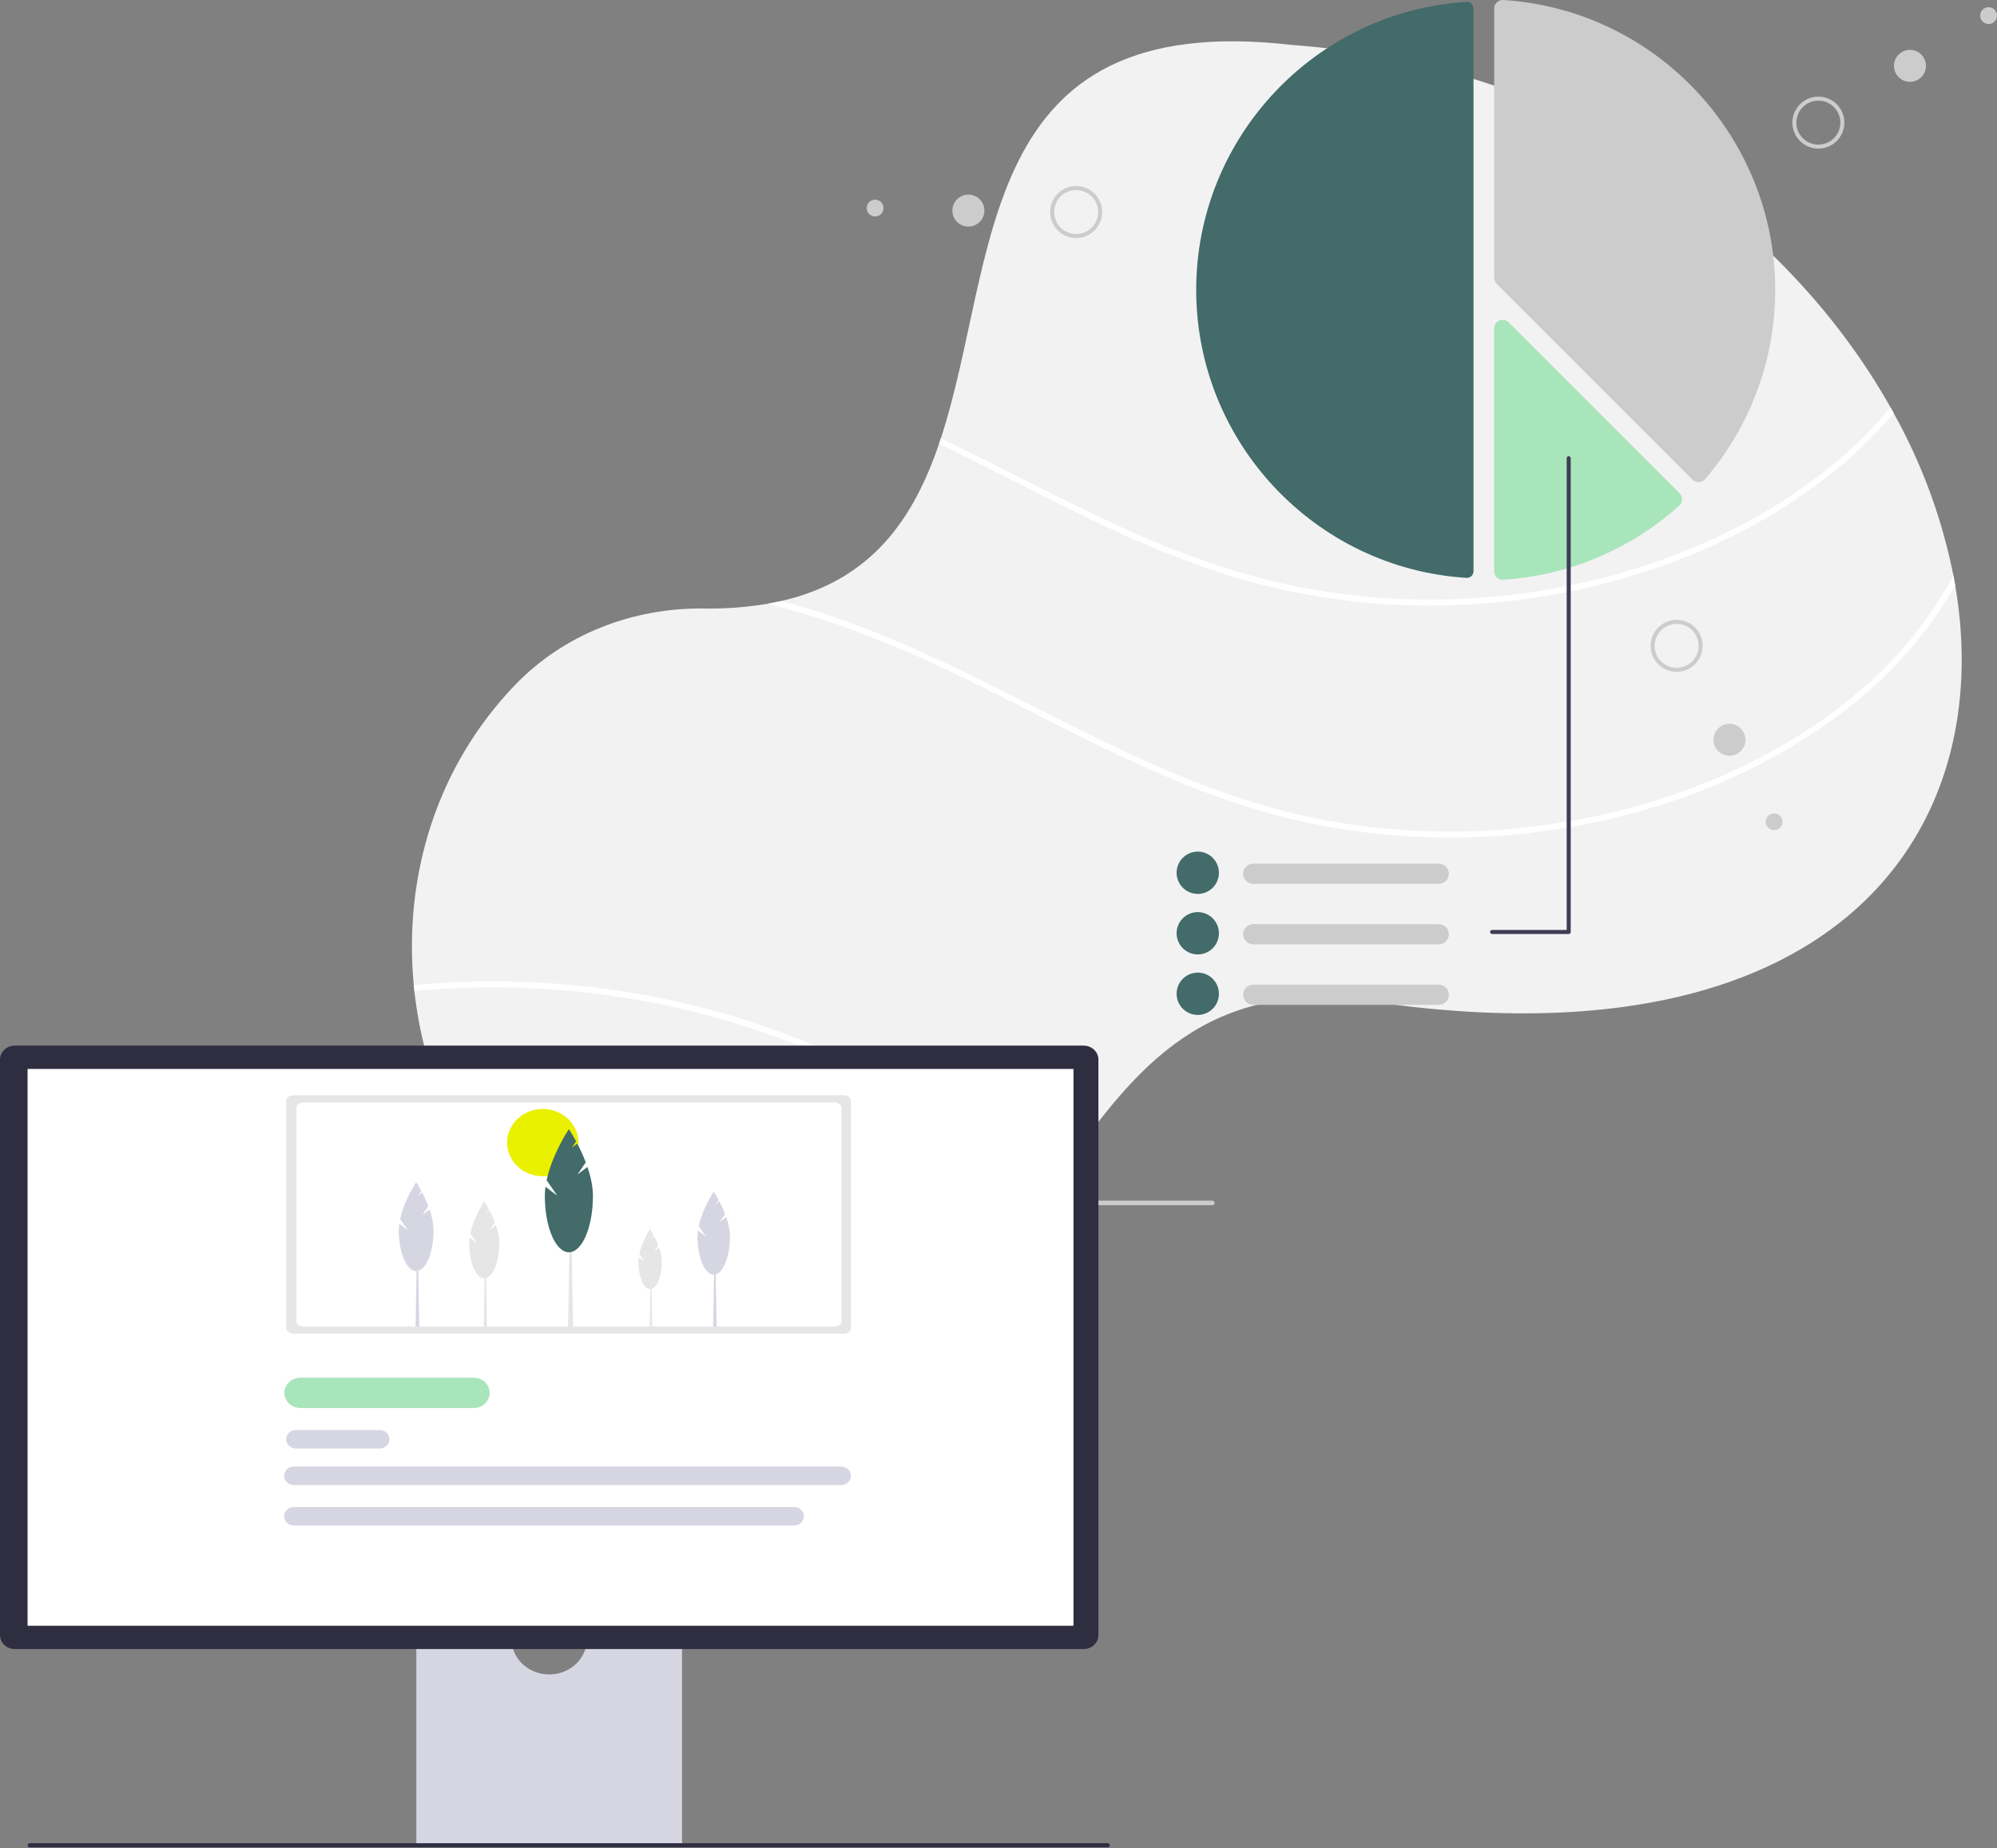
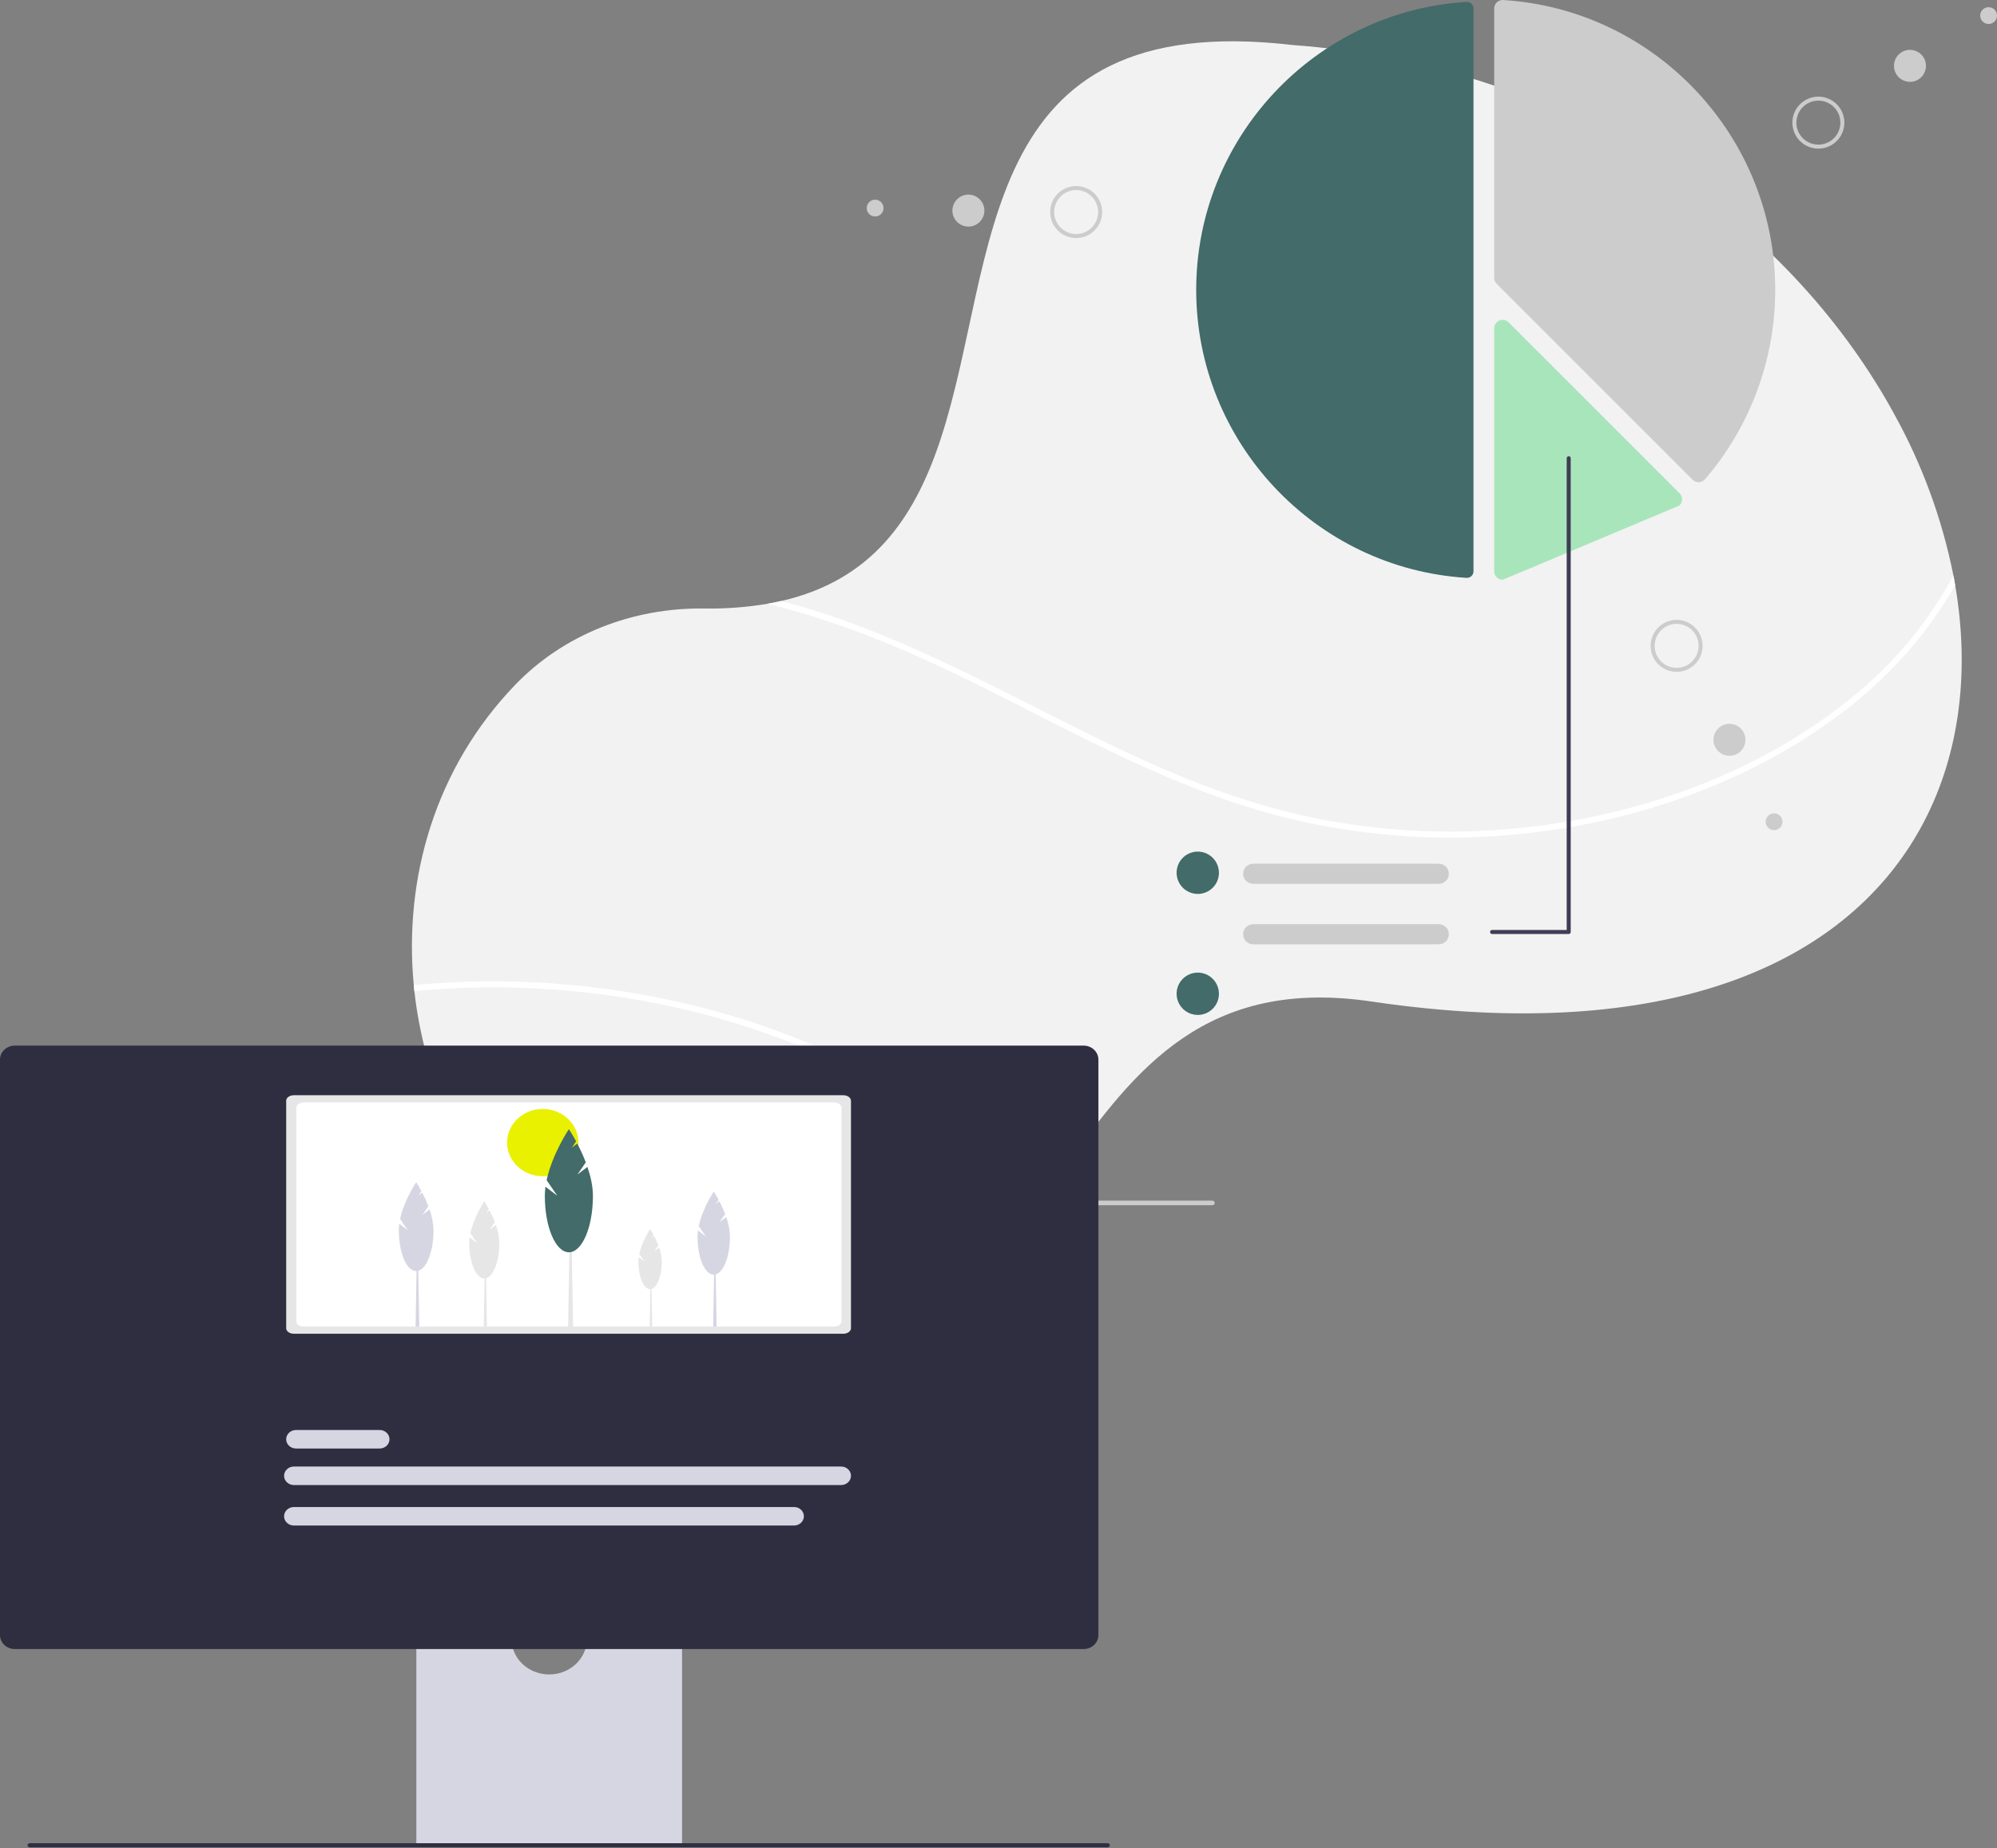
<svg xmlns="http://www.w3.org/2000/svg" width="485" height="449" viewBox="0 0 485 449" fill="none">
  <rect x="0" y="0" width="485" height="449" fill="#808080" stroke="none" />
  <g clip-path="url(#clip0_51_43756)">
    <path d="M467.2 199.74C466.757 200.59 466.296 201.426 465.82 202.256C447.571 234.056 405.119 253.806 333.524 243.353C292.873 237.136 275.562 259.941 258.798 283.299C258.511 283.702 258.225 284.106 257.933 284.509C240.379 309.004 222.998 333.567 179.541 325.402C133.47 318.116 105.038 280.701 100.638 240.755C100.585 240.269 100.536 239.778 100.492 239.293C98.021 213.394 105.659 186.577 125.147 166.332C136.917 154.106 153.643 147.612 170.906 147.816C176.104 147.913 181.3 147.528 186.427 146.665C187.558 146.466 188.656 146.247 189.724 146C211.718 140.973 221.852 126.027 228.068 107.788C228.214 107.355 228.36 106.923 228.5 106.486C242.773 62.989 236.173 1.939 313.765 10.92C383.198 16.039 434.154 54.549 459.149 98.977C459.396 99.424 459.644 99.871 459.887 100.318C466.757 112.645 471.659 125.971 474.416 139.812C474.572 140.589 474.711 141.366 474.844 142.143C478.378 162.776 476.062 182.832 467.2 199.74Z" fill="#F2F2F2" />
-     <path d="M459.886 100.317C454.904 106.238 449.292 111.598 443.147 116.301C419.211 134.661 388.894 144.618 358.985 146.707C343.615 147.788 328.168 146.738 313.085 143.588C297.739 140.373 283.103 134.709 268.928 128.094C255.142 121.658 241.761 114.401 228.069 107.785C228.215 107.353 228.36 106.921 228.501 106.484C243.434 113.672 258.06 121.594 273.168 128.443C287.401 134.899 302.135 140.164 317.543 142.981C332.917 145.773 348.607 146.387 364.153 144.807C393.978 141.805 424.321 130.799 447.251 111.108C451.556 107.411 455.536 103.351 459.147 98.974C459.395 99.423 459.642 99.87 459.886 100.317Z" fill="white" />
    <path d="M356.255 0.457C356.22 0.457 356.186 0.458 356.151 0.46C319.345 2.766 290.514 33.495 290.514 70.416C290.514 107.338 319.345 138.067 356.151 140.373C356.371 140.387 356.591 140.357 356.799 140.282C357.006 140.208 357.196 140.091 357.356 139.94C357.516 139.791 357.643 139.61 357.73 139.41C357.816 139.21 357.861 138.993 357.86 138.775V2.057C357.859 1.632 357.69 1.225 357.389 0.925C357.088 0.625 356.68 0.456 356.255 0.457Z" fill="#426B69" />
    <path d="M412.529 117.133C411.983 117.133 411.46 116.916 411.073 116.53L363.484 68.931C363.293 68.74 363.141 68.514 363.038 68.264C362.934 68.015 362.881 67.748 362.882 67.478V2.057C362.881 1.777 362.938 1.499 363.05 1.241C363.161 0.983 363.325 0.752 363.53 0.56C363.736 0.367 363.98 0.218 364.245 0.122C364.511 0.026 364.794 -0.014 365.076 0.004C402.121 2.325 431.141 33.253 431.141 70.416C431.142 87.298 425.09 103.621 414.085 116.42C413.9 116.634 413.673 116.807 413.419 116.929C413.164 117.051 412.887 117.12 412.605 117.131C412.58 117.132 412.554 117.133 412.529 117.133Z" fill="#CCCCCC" />
-     <path d="M364.945 140.833C364.42 140.832 363.914 140.632 363.531 140.273C363.325 140.082 363.161 139.85 363.05 139.592C362.938 139.334 362.881 139.056 362.882 138.775V79.749C362.882 79.342 363.003 78.945 363.229 78.607C363.454 78.269 363.775 78.006 364.151 77.85C364.526 77.695 364.939 77.654 365.337 77.733C365.736 77.813 366.102 78.008 366.389 78.296L407.917 119.832C408.114 120.03 408.269 120.265 408.372 120.525C408.476 120.784 408.525 121.062 408.518 121.341C408.511 121.62 408.447 121.895 408.33 122.148C408.214 122.402 408.047 122.629 407.84 122.816C396.017 133.463 380.949 139.809 365.073 140.829C365.031 140.833 364.988 140.833 364.945 140.833Z" fill="#A9E5BB" />
+     <path d="M364.945 140.833C364.42 140.832 363.914 140.632 363.531 140.273C363.325 140.082 363.161 139.85 363.05 139.592C362.938 139.334 362.881 139.056 362.882 138.775V79.749C362.882 79.342 363.003 78.945 363.229 78.607C363.454 78.269 363.775 78.006 364.151 77.85C364.526 77.695 364.939 77.654 365.337 77.733C365.736 77.813 366.102 78.008 366.389 78.296L407.917 119.832C408.114 120.03 408.269 120.265 408.372 120.525C408.476 120.784 408.525 121.062 408.518 121.341C408.511 121.62 408.447 121.895 408.33 122.148C408.214 122.402 408.047 122.629 407.84 122.816C365.031 140.833 364.988 140.833 364.945 140.833Z" fill="#A9E5BB" />
    <path d="M474.843 142.143C468.18 153.96 458.774 164.384 448.003 172.646C424.067 191.006 393.751 200.964 363.842 203.053C348.471 204.133 333.025 203.084 317.941 199.934C302.596 196.718 287.96 191.055 273.784 184.439C259.352 177.702 245.361 170.062 230.992 163.199C216.637 156.34 201.884 150.492 186.427 146.665C187.559 146.465 188.656 146.247 189.724 145.999C190.734 146.261 191.741 146.533 192.745 146.815C222.97 155.267 249.644 171.921 278.024 184.79C292.257 191.246 306.991 196.511 322.399 199.328C337.773 202.12 353.463 202.734 369.009 201.154C398.833 198.153 429.176 187.146 452.107 167.455C461.183 159.695 468.747 150.323 474.416 139.812C474.571 140.588 474.712 141.365 474.843 142.143Z" fill="white" />
    <path d="M174.776 245.903C204.555 254.228 230.883 270.519 258.798 283.299C258.511 283.702 258.225 284.105 257.933 284.508C257.224 284.183 256.521 283.857 255.816 283.527C241.384 276.79 227.393 269.15 213.024 262.286C198.363 255.282 183.289 249.332 167.473 245.509C145.61 240.242 123.026 238.635 100.638 240.754C100.584 240.268 100.536 239.777 100.492 239.292C125.449 236.936 150.627 239.176 174.776 245.903Z" fill="white" />
    <path d="M294.462 292.769H82.688C82.614 292.771 82.54 292.758 82.471 292.731C82.401 292.704 82.338 292.664 82.285 292.612C82.232 292.56 82.189 292.498 82.16 292.43C82.132 292.361 82.117 292.288 82.117 292.213C82.117 292.139 82.132 292.065 82.16 291.997C82.189 291.929 82.232 291.867 82.285 291.815C82.338 291.763 82.401 291.722 82.471 291.695C82.54 291.668 82.614 291.655 82.688 291.657H294.462C294.606 291.661 294.744 291.722 294.845 291.826C294.946 291.929 295.002 292.069 295.002 292.213C295.002 292.358 294.946 292.497 294.845 292.601C294.744 292.705 294.606 292.765 294.462 292.769Z" fill="#CCCCCC" />
    <path d="M349.425 214.704H304.363C303.713 214.704 303.09 214.446 302.631 213.987C302.172 213.527 301.914 212.904 301.914 212.255C301.914 211.605 302.172 210.982 302.631 210.522C303.09 210.063 303.713 209.805 304.363 209.805H349.425C350.074 209.805 350.697 210.063 351.156 210.522C351.616 210.982 351.874 211.605 351.874 212.255C351.874 212.904 351.616 213.527 351.156 213.987C350.697 214.446 350.074 214.704 349.425 214.704Z" fill="#CCCCCC" />
    <path d="M290.893 217.154C289.876 217.154 288.882 216.852 288.036 216.287C287.19 215.722 286.531 214.918 286.142 213.979C285.753 213.039 285.651 212.004 285.849 211.007C286.048 210.009 286.537 209.092 287.257 208.373C287.976 207.653 288.892 207.163 289.89 206.965C290.887 206.766 291.921 206.868 292.861 207.258C293.801 207.647 294.604 208.306 295.169 209.152C295.734 209.998 296.036 210.993 296.036 212.01C296.036 213.374 295.494 214.683 294.53 215.647C293.565 216.612 292.257 217.154 290.893 217.154Z" fill="#426B69" />
    <path d="M349.425 229.401H304.363C303.713 229.401 303.09 229.143 302.631 228.684C302.172 228.225 301.914 227.601 301.914 226.952C301.914 226.302 302.172 225.679 302.631 225.22C303.09 224.76 303.713 224.502 304.363 224.502H349.425C350.074 224.502 350.697 224.76 351.156 225.22C351.616 225.679 351.874 226.302 351.874 226.952C351.874 227.601 351.616 228.225 351.156 228.684C350.697 229.143 350.074 229.401 349.425 229.401Z" fill="#CCCCCC" />
-     <path d="M290.893 231.851C289.876 231.851 288.882 231.549 288.036 230.984C287.19 230.419 286.531 229.616 286.142 228.676C285.753 227.736 285.651 226.702 285.849 225.704C286.048 224.706 286.537 223.789 287.257 223.07C287.976 222.351 288.892 221.861 289.89 221.662C290.887 221.464 291.921 221.566 292.861 221.955C293.801 222.344 294.604 223.004 295.169 223.849C295.734 224.695 296.036 225.69 296.036 226.707C296.036 228.072 295.494 229.38 294.53 230.345C293.565 231.309 292.257 231.851 290.893 231.851Z" fill="#426B69" />
-     <path d="M349.425 244.099H304.363C303.713 244.099 303.09 243.841 302.631 243.382C302.172 242.922 301.914 242.299 301.914 241.649C301.914 241 302.172 240.377 302.631 239.917C303.09 239.458 303.713 239.2 304.363 239.2H349.425C350.074 239.2 350.697 239.458 351.156 239.917C351.616 240.377 351.874 241 351.874 241.649C351.874 242.299 351.616 242.922 351.156 243.382C350.697 243.841 350.074 244.099 349.425 244.099Z" fill="#CCCCCC" />
    <path d="M290.893 246.549C289.876 246.549 288.882 246.247 288.036 245.682C287.19 245.117 286.531 244.313 286.142 243.373C285.753 242.434 285.651 241.399 285.849 240.401C286.048 239.404 286.537 238.487 287.257 237.768C287.976 237.048 288.892 236.558 289.89 236.36C290.887 236.161 291.921 236.263 292.861 236.653C293.801 237.042 294.604 237.701 295.169 238.547C295.734 239.393 296.036 240.388 296.036 241.405C296.036 242.769 295.494 244.078 294.53 245.042C293.565 246.007 292.257 246.549 290.893 246.549Z" fill="#426B69" />
    <path d="M362.371 226.886H380.984C381.114 226.886 381.238 226.834 381.33 226.742C381.422 226.65 381.473 226.526 381.473 226.396V111.306C381.473 111.176 381.422 111.051 381.33 110.96C381.238 110.868 381.114 110.816 380.984 110.816C380.854 110.816 380.729 110.868 380.637 110.96C380.545 111.051 380.494 111.176 380.494 111.306V225.906H362.371C362.241 225.906 362.117 225.958 362.025 226.05C361.933 226.142 361.881 226.266 361.881 226.396C361.881 226.526 361.933 226.651 362.025 226.743C362.117 226.835 362.241 226.886 362.371 226.886V226.886Z" fill="#3F3D56" />
    <path d="M442.126 36.084C440.881 36.185 439.635 35.913 438.544 35.305C437.454 34.697 436.568 33.779 435.999 32.668C435.43 31.556 435.204 30.301 435.348 29.06C435.492 27.82 436.001 26.65 436.81 25.699C437.619 24.748 438.692 24.058 439.893 23.716C441.094 23.375 442.369 23.398 443.557 23.781C444.745 24.164 445.793 24.892 446.568 25.871C447.343 26.85 447.811 28.037 447.911 29.281C447.978 30.108 447.881 30.94 447.627 31.729C447.372 32.519 446.965 33.25 446.427 33.882C445.89 34.513 445.234 35.033 444.496 35.411C443.757 35.789 442.952 36.018 442.126 36.084ZM442.048 35.116C443.101 35.031 444.105 34.636 444.934 33.98C445.762 33.325 446.378 32.438 446.702 31.432C447.027 30.427 447.046 29.347 446.758 28.331C446.469 27.314 445.885 26.406 445.081 25.721C444.276 25.036 443.287 24.605 442.237 24.483C441.188 24.361 440.125 24.552 439.185 25.034C438.244 25.515 437.468 26.265 436.953 27.188C436.439 28.111 436.209 29.166 436.294 30.219C436.408 31.632 437.078 32.941 438.157 33.859C439.236 34.778 440.635 35.23 442.048 35.116Z" fill="#CCCCCC" />
    <path d="M463.864 19.882C466.009 19.882 467.748 18.142 467.748 15.996C467.748 13.85 466.009 12.111 463.864 12.111C461.718 12.111 459.979 13.85 459.979 15.996C459.979 18.142 461.718 19.882 463.864 19.882Z" fill="#CCCCCC" />
    <path d="M482.959 5.83C484.087 5.83 485 4.916 485 3.789C485 2.661 484.087 1.747 482.959 1.747C481.832 1.747 480.919 2.661 480.919 3.789C480.919 4.916 481.832 5.83 482.959 5.83Z" fill="#CCCCCC" />
    <path d="M412.462 160.372C411.774 161.414 410.792 162.228 409.641 162.712C408.49 163.196 407.221 163.328 405.995 163.09C404.77 162.853 403.642 162.257 402.754 161.379C401.867 160.5 401.26 159.378 401.01 158.155C400.76 156.931 400.878 155.661 401.35 154.505C401.822 153.348 402.626 152.358 403.661 151.659C404.695 150.96 405.914 150.583 407.163 150.577C408.411 150.57 409.634 150.934 410.675 151.622C412.071 152.547 413.042 153.987 413.377 155.627C413.712 157.268 413.383 158.974 412.462 160.372V160.372ZM402.739 153.945C402.156 154.827 401.848 155.862 401.854 156.918C401.859 157.975 402.178 159.006 402.769 159.882C403.361 160.758 404.198 161.438 405.177 161.838C406.155 162.237 407.229 162.337 408.264 162.126C409.3 161.914 410.249 161.401 410.992 160.65C411.735 159.898 412.239 158.944 412.44 157.906C412.641 156.869 412.529 155.795 412.12 154.821C411.711 153.847 411.022 153.016 410.14 152.433C408.958 151.653 407.515 151.375 406.127 151.658C404.739 151.942 403.521 152.764 402.739 153.945Z" fill="#CCCCCC" />
    <path d="M420.025 183.595C422.171 183.595 423.91 181.855 423.91 179.709C423.91 177.563 422.171 175.823 420.025 175.823C417.88 175.823 416.14 177.563 416.14 179.709C416.14 181.855 417.88 183.595 420.025 183.595Z" fill="#CCCCCC" />
    <path d="M430.862 201.659C431.989 201.659 432.903 200.745 432.903 199.618C432.903 198.49 431.989 197.577 430.862 197.577C429.735 197.577 428.821 198.49 428.821 199.618C428.821 200.745 429.735 201.659 430.862 201.659Z" fill="#CCCCCC" />
    <path d="M255.707 54.321C255.152 53.202 254.94 51.944 255.099 50.705C255.259 49.467 255.781 48.303 256.602 47.361C257.422 46.42 258.503 45.743 259.708 45.416C260.913 45.089 262.188 45.127 263.372 45.525C264.555 45.923 265.594 46.663 266.358 47.651C267.121 48.64 267.574 49.832 267.659 51.078C267.744 52.324 267.459 53.568 266.838 54.651C266.217 55.734 265.288 56.609 264.17 57.165C262.67 57.908 260.937 58.026 259.351 57.493C257.764 56.96 256.454 55.819 255.707 54.321ZM266.145 49.133C265.675 48.186 264.935 47.401 264.018 46.875C263.101 46.35 262.049 46.108 260.995 46.181C259.941 46.253 258.932 46.637 258.096 47.283C257.26 47.929 256.634 48.809 256.298 49.81C255.961 50.812 255.93 51.891 256.207 52.911C256.483 53.931 257.056 54.846 257.853 55.54C258.65 56.234 259.634 56.676 260.682 56.811C261.73 56.945 262.795 56.766 263.741 56.295C265.008 55.663 265.973 54.554 266.424 53.211C266.874 51.868 266.774 50.402 266.145 49.133Z" fill="#CCCCCC" />
    <path d="M235.19 55.045C237.335 55.045 239.075 53.306 239.075 51.16C239.075 49.014 237.335 47.274 235.19 47.274C233.044 47.274 231.305 49.014 231.305 51.16C231.305 53.306 233.044 55.045 235.19 55.045Z" fill="#CCCCCC" />
    <path d="M212.536 52.586C213.663 52.586 214.576 51.672 214.576 50.545C214.576 49.417 213.663 48.504 212.536 48.504C211.408 48.504 210.495 49.417 210.495 50.545C210.495 51.672 211.408 52.586 212.536 52.586Z" fill="#CCCCCC" />
  </g>
  <path d="M6.698 448.254C6.698 448.319 6.712 448.383 6.738 448.443C6.764 448.504 6.803 448.558 6.852 448.604C6.9 448.65 6.958 448.687 7.022 448.712C7.086 448.737 7.154 448.749 7.223 448.749H269.014C269.154 448.749 269.287 448.697 269.386 448.604C269.484 448.511 269.539 448.385 269.539 448.253C269.539 448.122 269.484 447.996 269.386 447.903C269.287 447.81 269.154 447.758 269.014 447.758H7.223C7.154 447.758 7.086 447.77 7.022 447.795C6.958 447.82 6.9 447.857 6.852 447.903C6.803 447.949 6.764 448.003 6.738 448.063C6.712 448.124 6.698 448.188 6.698 448.253V448.254Z" fill="#2F2E43" />
  <path d="M142.451 399.35C142.135 401.406 141.045 403.287 139.379 404.647C137.714 406.007 135.586 406.755 133.383 406.755C131.181 406.755 129.053 406.007 127.388 404.647C125.722 403.287 124.632 401.406 124.316 399.35H101.116V447.758H165.65V399.35H142.451Z" fill="#D6D6E3" />
  <path d="M263.167 400.589H3.598C2.644 400.588 1.729 400.23 1.055 399.593C0.38 398.957 0.001 398.094 0 397.193L0 257.395C0.001 256.495 0.38 255.632 1.055 254.996C1.729 254.359 2.644 254.001 3.598 254H263.167C264.121 254.001 265.036 254.359 265.711 254.995C266.386 255.632 266.765 256.495 266.766 257.395V397.193C266.765 398.094 266.386 398.957 265.711 399.594C265.036 400.23 264.121 400.588 263.167 400.589Z" fill="#2F2E41" />
-   <path d="M260.708 259.665H6.698V394.924H260.708V259.665Z" fill="white" />
-   <path d="M115.086 342.038H72.899C71.875 342.021 70.9 341.625 70.182 340.936C69.464 340.247 69.062 339.319 69.062 338.353C69.062 337.386 69.464 336.459 70.182 335.77C70.9 335.08 71.875 334.684 72.899 334.667H115.086C116.11 334.684 117.086 335.08 117.803 335.77C118.521 336.459 118.923 337.386 118.923 338.353C118.923 339.319 118.521 340.247 117.803 340.936C117.086 341.625 116.11 342.021 115.086 342.038Z" fill="#A9E5BB" />
  <path d="M92.215 351.871H71.882C71.251 351.871 70.645 351.634 70.199 351.213C69.752 350.792 69.502 350.22 69.502 349.624C69.502 349.028 69.752 348.457 70.199 348.036C70.645 347.614 71.251 347.378 71.882 347.378H92.215C92.847 347.378 93.452 347.614 93.899 348.036C94.345 348.457 94.596 349.028 94.596 349.624C94.596 350.22 94.345 350.792 93.899 351.213C93.452 351.634 92.847 351.871 92.215 351.871Z" fill="#D6D6E3" />
  <path d="M204.29 360.745H71.374C70.743 360.745 70.137 360.509 69.691 360.087C69.244 359.666 68.993 359.094 68.993 358.499C68.993 357.903 69.244 357.331 69.691 356.91C70.137 356.488 70.743 356.252 71.374 356.252H204.29C204.921 356.252 205.527 356.488 205.973 356.91C206.42 357.331 206.671 357.903 206.671 358.499C206.671 359.094 206.42 359.666 205.973 360.087C205.527 360.509 204.921 360.745 204.29 360.745Z" fill="#D6D6E3" />
  <path d="M192.854 370.579H71.374C70.743 370.579 70.137 370.342 69.691 369.92C69.244 369.499 68.993 368.928 68.993 368.332C68.993 367.736 69.244 367.164 69.691 366.743C70.137 366.322 70.743 366.085 71.374 366.085H192.854C193.485 366.085 194.091 366.322 194.537 366.743C194.984 367.164 195.235 367.736 195.235 368.332C195.235 368.928 194.984 369.499 194.537 369.92C194.091 370.342 193.485 370.579 192.854 370.579Z" fill="#D6D6E3" />
  <path d="M204.822 323.99H71.352C70.332 323.99 69.502 323.388 69.502 322.648V267.398C69.502 266.658 70.332 266.056 71.352 266.056H204.822C205.842 266.056 206.672 266.658 206.672 267.398V322.649C206.672 323.389 205.842 323.991 204.822 323.991V323.99Z" fill="#E6E6E6" />
  <path d="M202.579 322.256H73.764C72.78 322.256 71.979 321.69 71.979 320.995V269.051C71.979 268.356 72.78 267.79 73.764 267.79H202.579C203.563 267.79 204.364 268.356 204.364 269.051V320.994C204.364 321.689 203.563 322.255 202.579 322.255V322.256Z" fill="white" />
  <path d="M101.827 322.256H100.924L101.225 305.611H101.527L101.827 322.256Z" fill="#D6D6E3" />
  <path d="M102.579 295.131L104.037 293.006C103.605 291.879 103.105 290.776 102.542 289.702L101.599 290.421L102.345 289.333C101.634 288.012 101.074 287.179 101.074 287.179C101.074 287.179 98.152 291.526 97.175 296.129L99.045 298.857L96.975 297.278C96.901 297.815 96.863 298.354 96.861 298.895C96.861 304.346 98.748 308.765 101.075 308.765C103.402 308.765 105.288 304.346 105.288 298.895C105.245 297.161 104.919 295.443 104.323 293.802L102.579 295.131Z" fill="#D6D6E3" />
  <path d="M174.046 322.256H173.202L173.483 306.693H173.765L174.046 322.256Z" fill="#D6D6E3" />
  <path d="M174.749 296.894L176.112 294.907C175.708 293.853 175.241 292.822 174.714 291.818L173.833 292.49L174.531 291.472C173.866 290.237 173.342 289.459 173.342 289.459C173.342 289.459 170.609 293.523 169.698 297.827L171.445 300.377L169.51 298.901C169.441 299.403 169.405 299.908 169.403 300.413C169.403 305.51 171.167 309.641 173.343 309.641C175.518 309.641 177.282 305.508 177.282 300.413C177.242 298.792 176.937 297.185 176.38 295.651L174.749 296.894Z" fill="#D6D6E3" />
  <path d="M131.817 285.734C136.601 285.734 140.479 282.074 140.479 277.559C140.479 273.045 136.601 269.385 131.817 269.385C127.033 269.385 123.155 273.045 123.155 277.559C123.155 282.074 127.033 285.734 131.817 285.734Z" fill="#E9F100" />
  <path d="M139.202 322.9H137.95L138.367 299.832H138.783L139.202 322.9Z" fill="#E6E6E6" />
  <path d="M140.244 285.308L142.266 282.363C141.667 280.801 140.975 279.272 140.194 277.784L138.888 278.78L139.922 277.271C138.936 275.44 138.161 274.287 138.161 274.287C138.161 274.287 134.11 280.311 132.756 286.69L135.348 290.471L132.478 288.283C132.376 289.026 132.323 289.775 132.321 290.524C132.321 298.078 134.935 304.203 138.16 304.203C141.385 304.203 144 298.078 144 290.524C144 288.183 143.438 285.732 142.664 283.465L140.244 285.308Z" fill="#426B69" />
  <path d="M118.266 322.256H117.483L117.744 307.816H118.006L118.266 322.256Z" fill="#E6E6E6" />
  <path d="M118.919 298.725L120.183 296.881C119.809 295.903 119.375 294.947 118.886 294.015L118.069 294.639L118.717 293.695C118.099 292.549 117.614 291.827 117.614 291.827C117.614 291.827 115.078 295.598 114.231 299.59L115.854 301.957L114.059 300.588C113.995 301.053 113.962 301.521 113.96 301.99C113.96 306.719 115.596 310.552 117.615 310.552C119.634 310.552 121.271 306.718 121.271 301.99C121.233 300.486 120.951 298.995 120.434 297.572L118.919 298.725Z" fill="#E6E6E6" />
  <path d="M158.397 322.256H157.788L157.991 311.027H158.195L158.397 322.256Z" fill="#E6E6E6" />
  <path d="M158.904 303.958L159.888 302.524C159.596 301.764 159.259 301.02 158.879 300.296L158.243 300.781L158.747 300.046C158.267 299.155 157.889 298.594 157.889 298.594C157.889 298.594 155.917 301.526 155.258 304.631L156.52 306.471L155.124 305.407C155.074 305.768 155.048 306.132 155.047 306.497C155.047 310.174 156.32 313.155 157.889 313.155C159.459 313.155 160.732 310.174 160.732 306.497C160.702 305.327 160.483 304.168 160.081 303.061L158.904 303.958Z" fill="#E6E6E6" />
  <defs>
    <clipPath id="clip0_51_43756">
      <rect width="417" height="327" fill="white" transform="translate(68)" />
    </clipPath>
  </defs>
</svg>